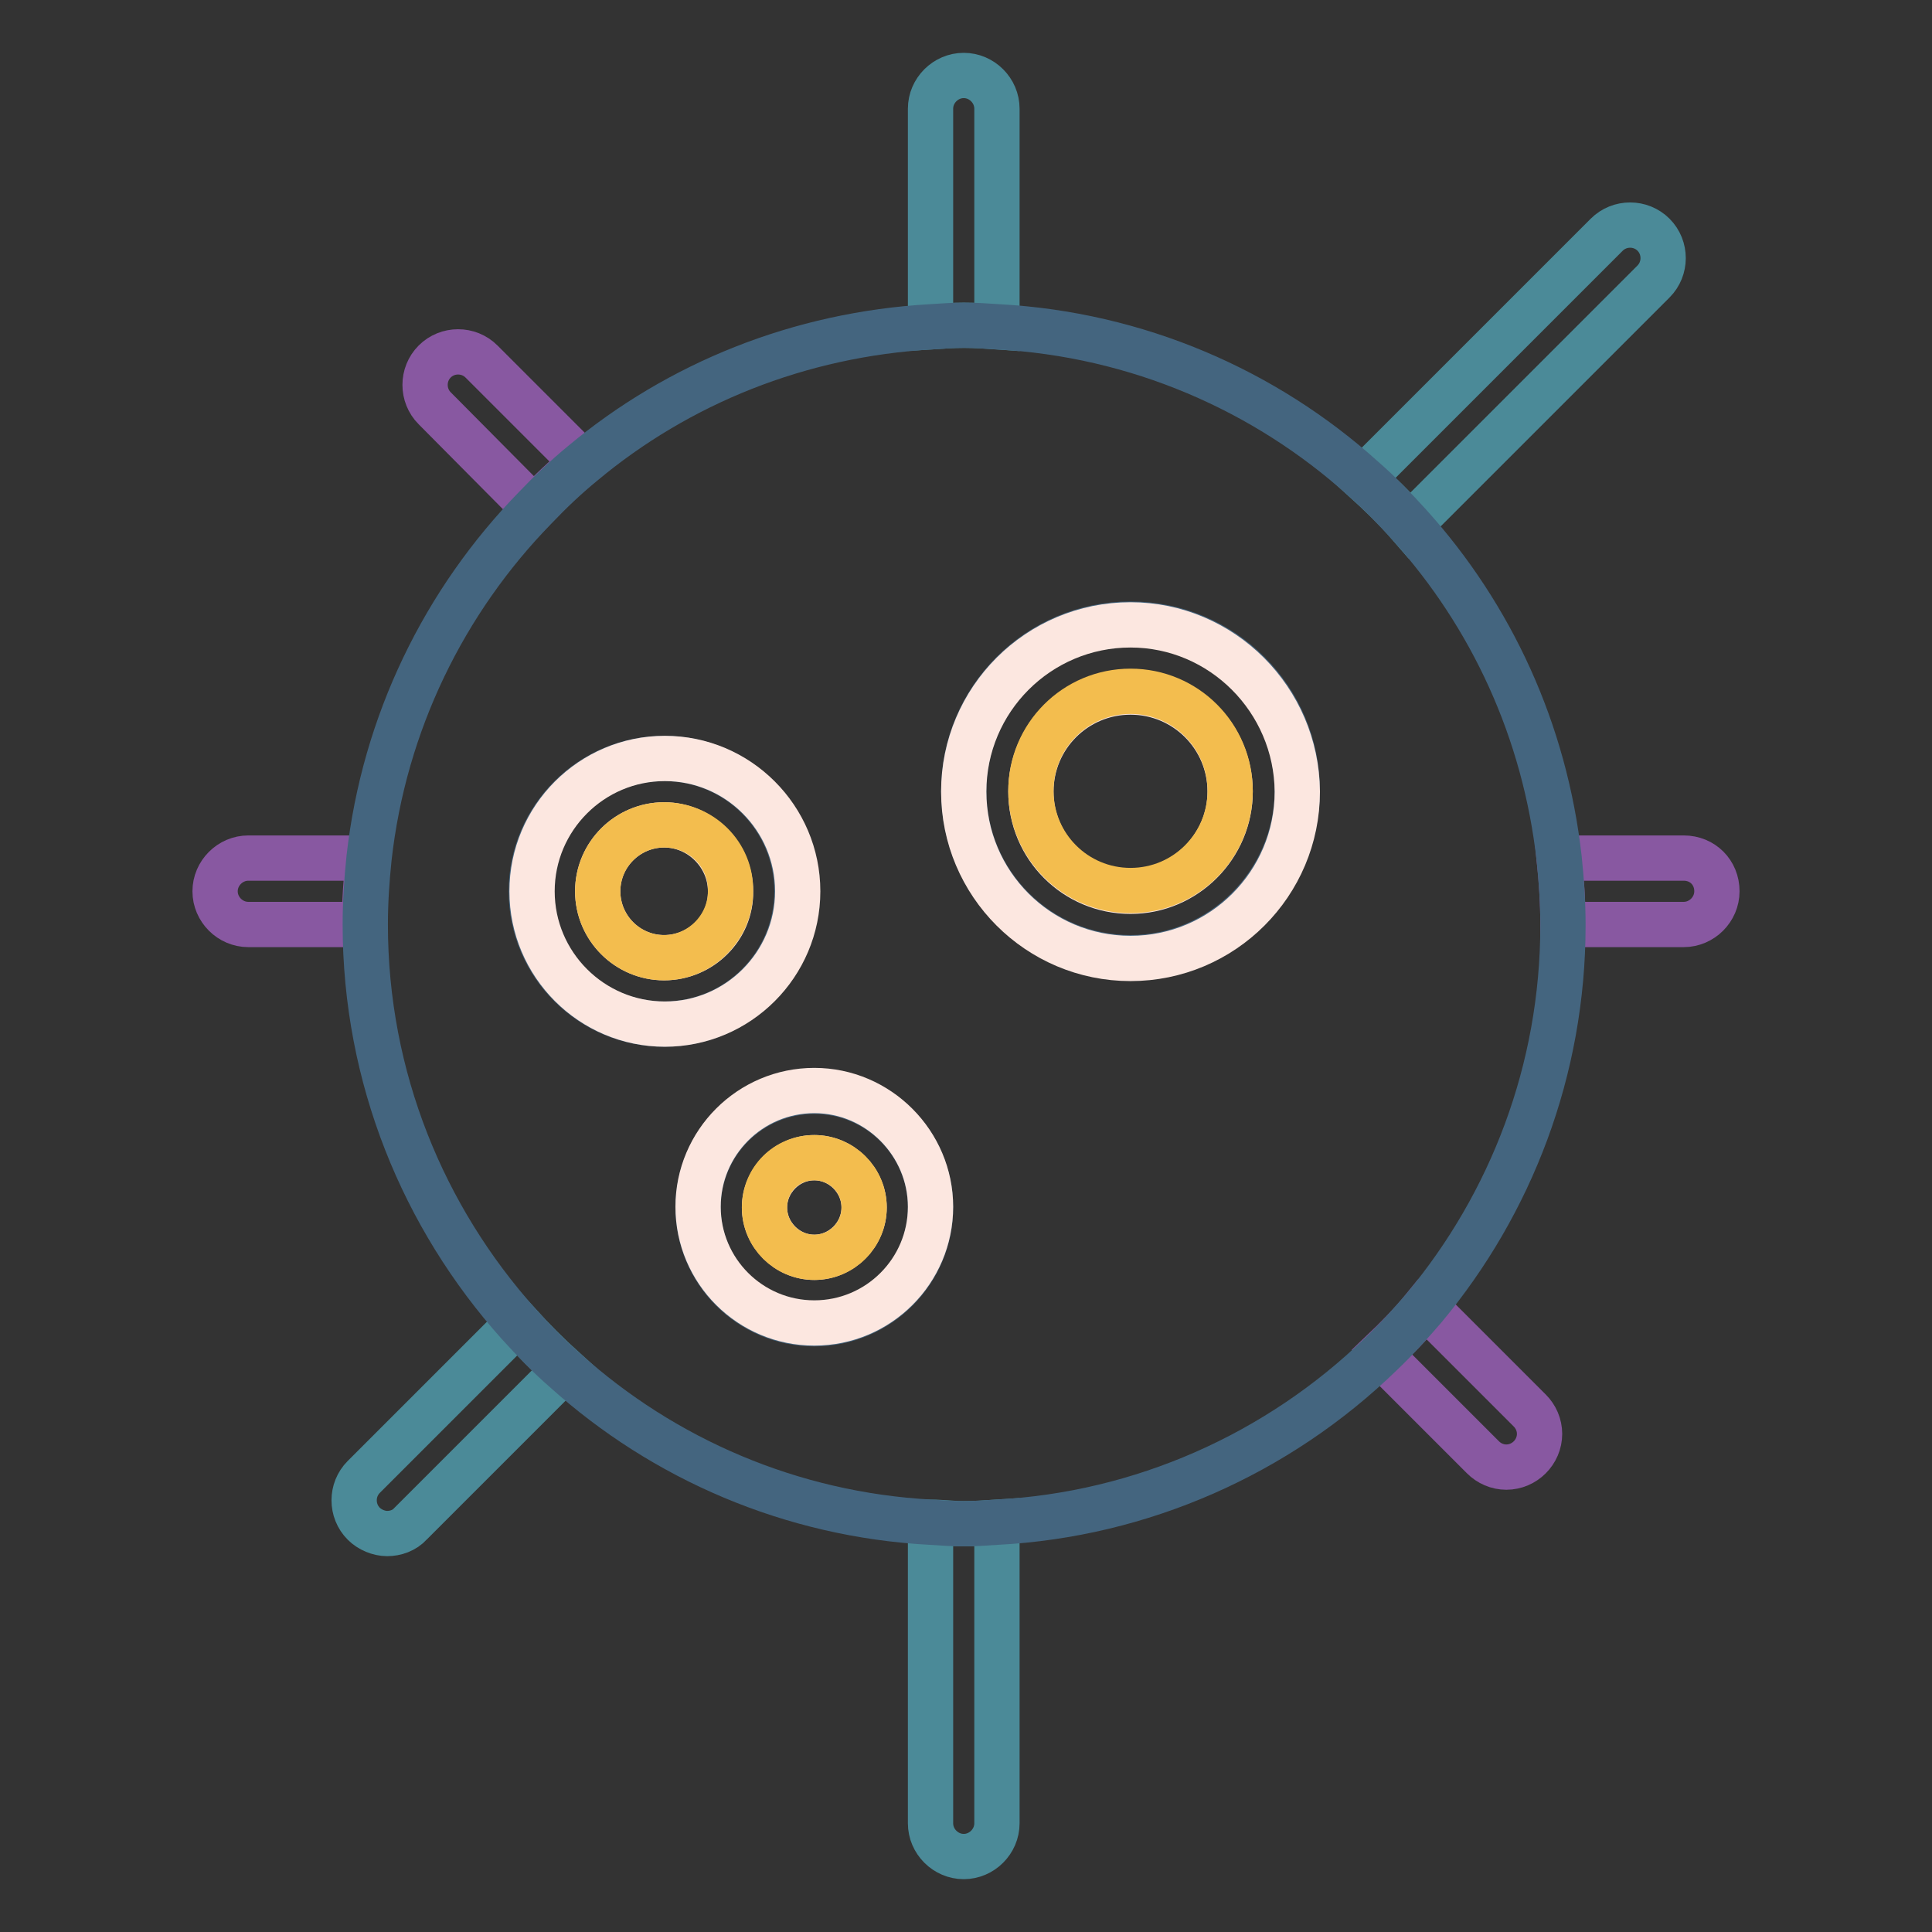
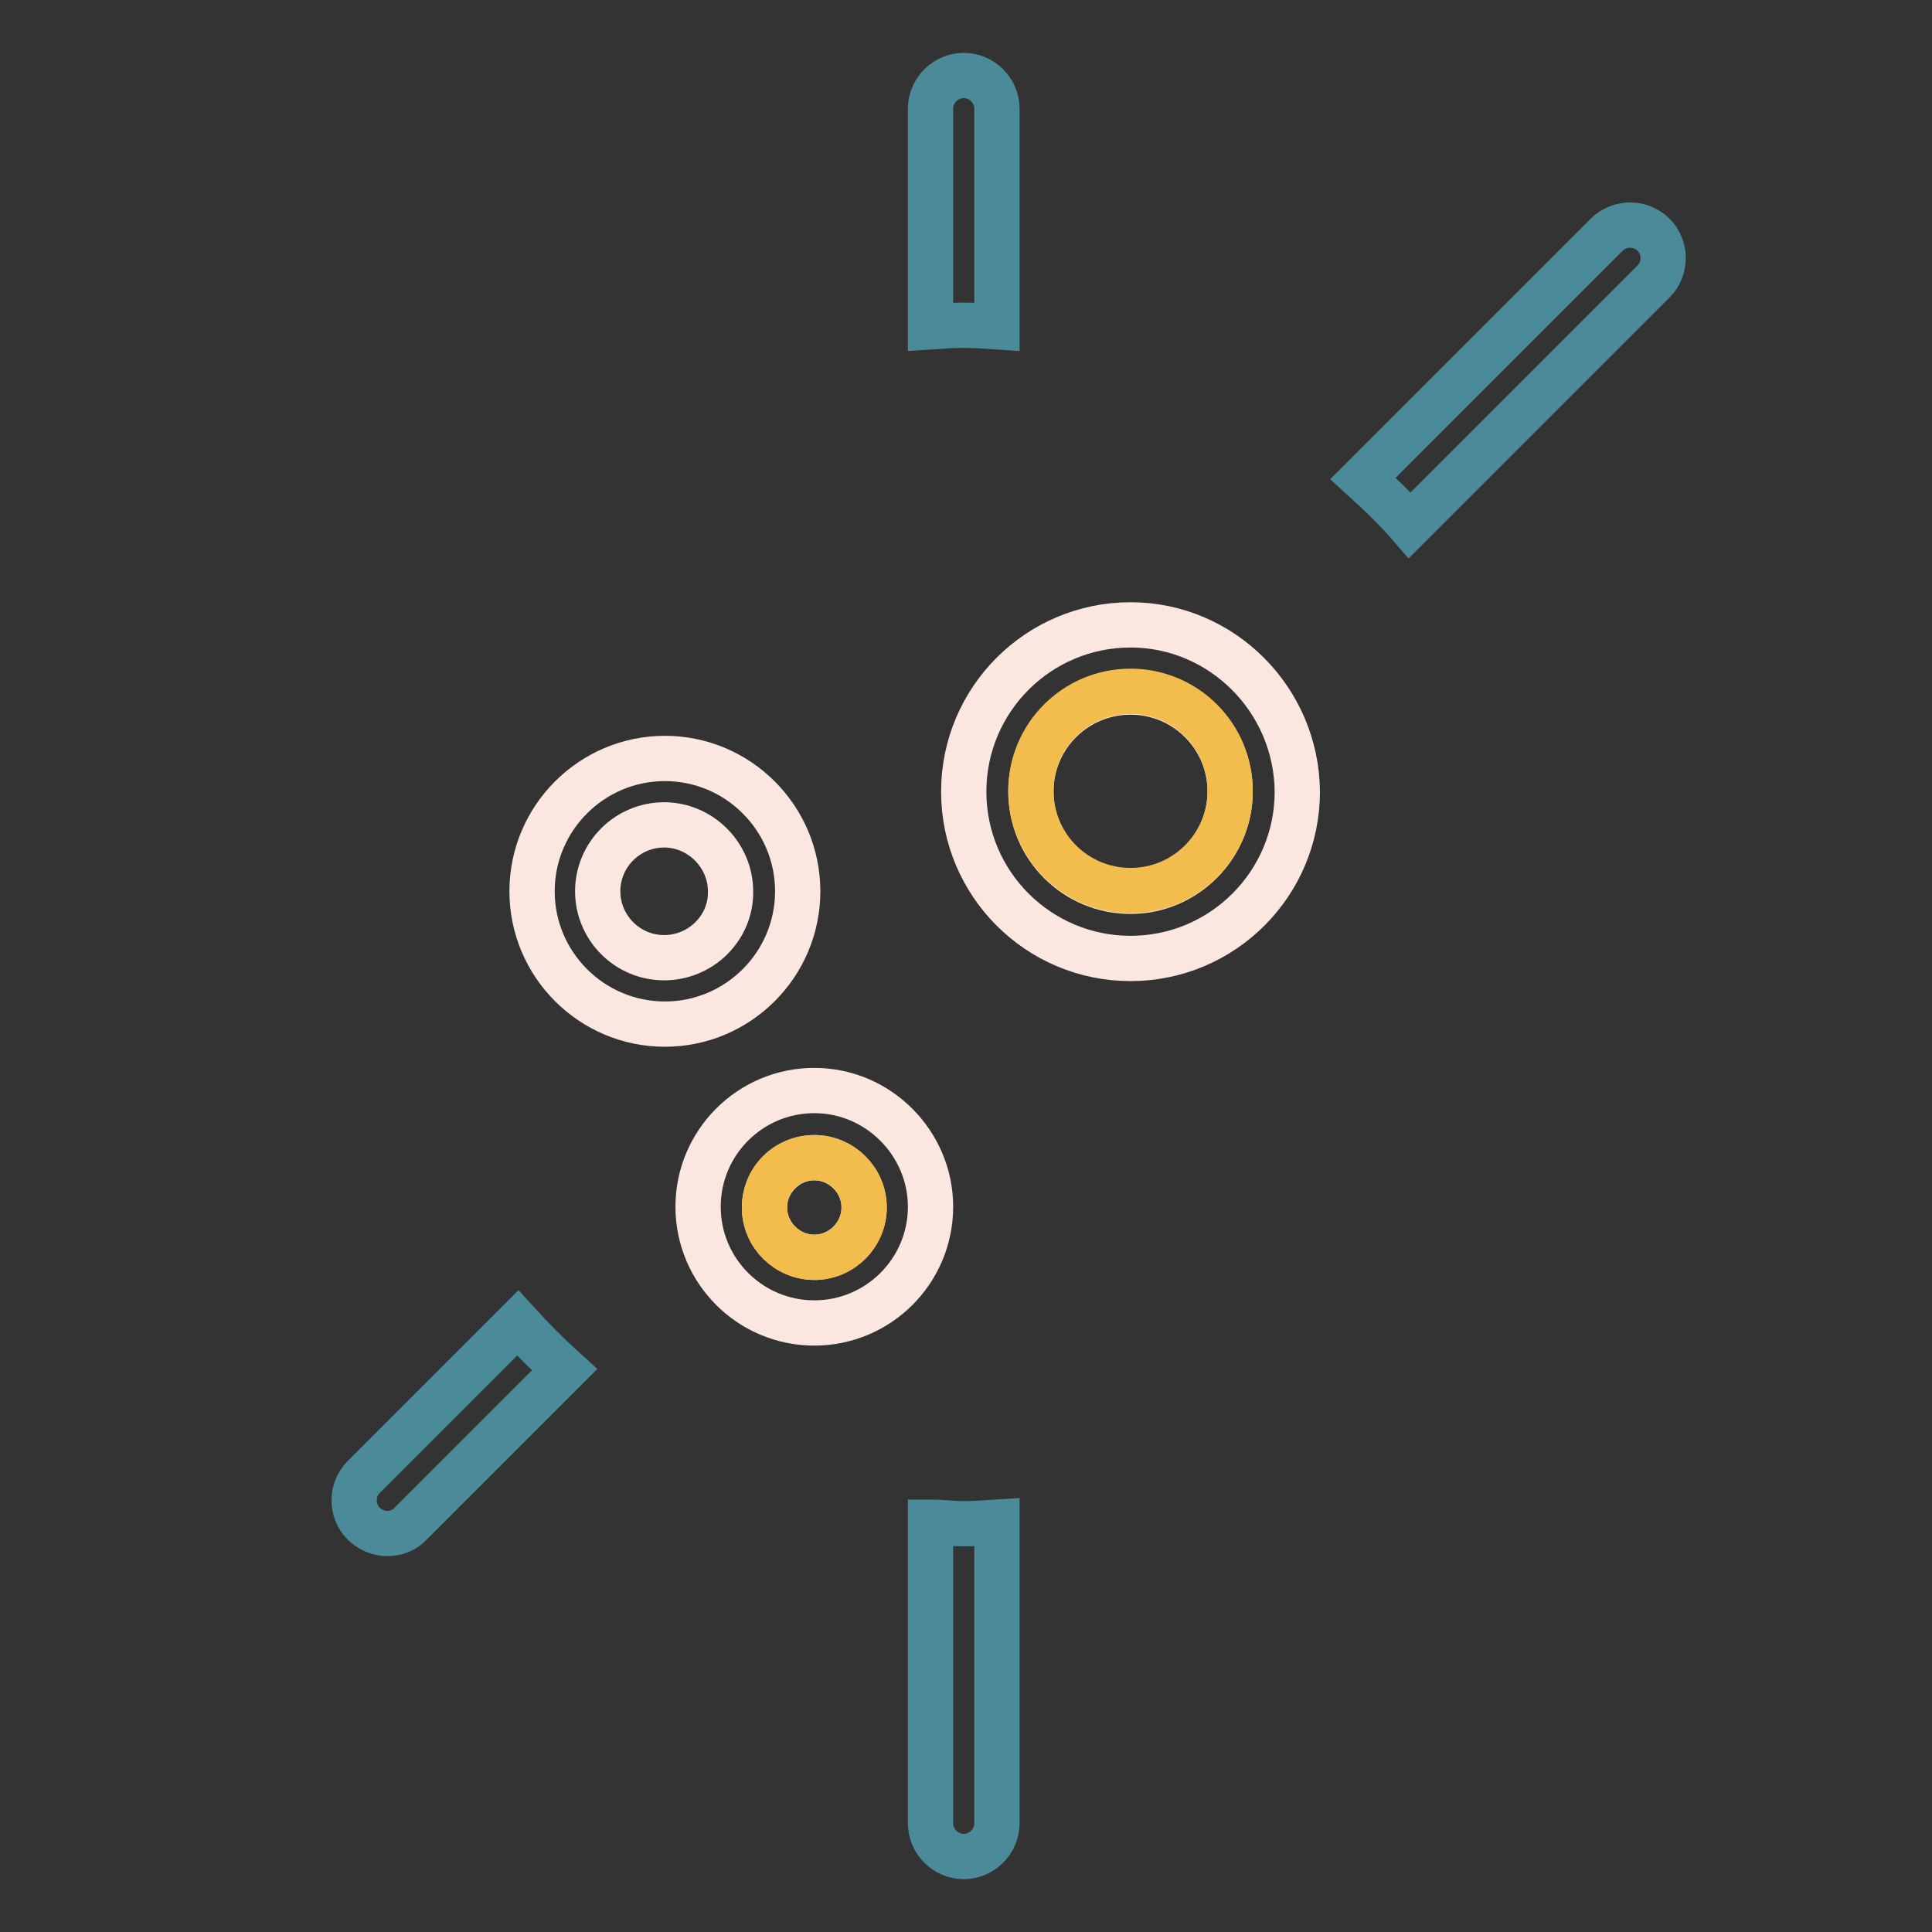
<svg xmlns="http://www.w3.org/2000/svg" version="1.1" x="0px" y="0px" viewBox="0 0 256 256" enable-background="new 0 0 256 256" xml:space="preserve">
  <rect x="0" y="0" width="256" height="256" fill="#333333" stroke="none" />
  <g>
-     <path stroke-width="6" fill-opacity="0" stroke="#8858a1" d="M223.1,113.7h-16.5c0.3,2.9,0.5,5.8,0.5,8.8h16c2.4,0,4.4-2,4.4-4.4C227.5,115.6,225.6,113.7,223.1,113.7z  M32.9,113.7c-2.4,0-4.4,2-4.4,4.4c0,2.4,2,4.4,4.4,4.4h15.4c0-3,0.2-5.9,0.5-8.8H32.9z M183,179.3c0.2,0.3,0.3,0.6,0.6,0.9 l12.9,12.9c0.8,0.8,1.9,1.3,3.1,1.3c2.4,0,4.4-2,4.4-4.4c0-1.2-0.5-2.3-1.3-3.1L189.8,174c-0.3-0.3-0.7-0.5-1.1-0.7 C187,175.4,185,177.4,183,179.3L183,179.3z M77.1,61.4c-0.1-0.2-0.2-0.5-0.4-0.6L63.8,47.9c-1.7-1.7-4.5-1.7-6.2,0 c-1.7,1.7-1.7,4.5,0,6.2L70.4,67c0.1,0.1,0.3,0.2,0.4,0.3C72.8,65.2,74.9,63.2,77.1,61.4L77.1,61.4z" />
    <path stroke-width="6" fill-opacity="0" stroke="#4b8a98" d="M132.1,43.3V14.4c0-2.4-2-4.4-4.4-4.4s-4.4,2-4.4,4.4v28.9c1.5-0.1,2.9-0.2,4.4-0.2 C129.2,43.1,130.7,43.2,132.1,43.3z M123.3,201.7v39.9c0,2.4,2,4.4,4.4,4.4s4.4-2,4.4-4.4v-39.9c-1.5,0.1-2.9,0.2-4.4,0.2 C126.2,201.9,124.8,201.7,123.3,201.7z M186.8,69.6l32.3-32.3c1.7-1.7,1.7-4.5,0-6.2c0,0,0,0,0,0c-1.7-1.7-4.5-1.7-6.2,0 c0,0,0,0,0,0l-32.3,32.3C182.8,65.4,184.9,67.4,186.8,69.6L186.8,69.6z M68.6,175.3l-20.4,20.4c-1.7,1.7-1.7,4.5,0,6.2 c0.8,0.8,2,1.3,3.1,1.3c1.1,0,2.3-0.4,3.1-1.3l20.4-20.4C72.7,179.6,70.6,177.5,68.6,175.3z" />
-     <path stroke-width="6" fill-opacity="0" stroke="#44657f" d="M186.8,69.6c-2-2.2-4-4.3-6.2-6.2c-13-11.7-29.9-19.1-48.4-20.1c-1.5-0.1-2.9-0.2-4.4-0.2 c-1.5,0-2.9,0.1-4.4,0.2c-17.5,1-33.5,7.5-46.2,18.1c-2.2,1.8-4.3,3.8-6.3,5.9c-12,12.3-20,28.5-22,46.4c-0.3,2.9-0.5,5.8-0.5,8.8 c0,20.3,7.7,38.8,20.3,52.9c2,2.2,4,4.3,6.2,6.2c13,11.7,29.9,19.1,48.4,20.1c1.5,0.1,2.9,0.2,4.4,0.2c1.5,0,2.9-0.1,4.4-0.2 c19.1-1,37.2-9,50.9-22.3c2-1.9,3.9-4,5.7-6.1c11.5-13.8,18.4-31.5,18.4-50.7c0-3-0.2-5.9-0.5-8.8 C204.7,96.8,197.6,81.6,186.8,69.6z M70.4,118.1c0-9.7,7.9-17.6,17.6-17.6s17.6,7.9,17.6,17.6c0,9.7-7.9,17.6-17.6,17.6 C78.3,135.7,70.4,127.8,70.4,118.1z M107.9,175.4c-8.5,0-15.4-6.9-15.4-15.4c0-8.5,6.9-15.4,15.4-15.4c8.5,0,15.4,6.9,15.4,15.4 C123.3,168.5,116.4,175.4,107.9,175.4z M149.8,126.9c-12.2,0-22.1-9.9-22.1-22.1c0-12.2,9.9-22.1,22.1-22.1s22.1,9.9,22.1,22.1 C171.8,117,161.9,126.9,149.8,126.9z" />
    <path stroke-width="6" fill-opacity="0" stroke="#fce7e0" d="M149.8,82.8c-12.2,0-22.1,9.9-22.1,22.1c0,12.2,9.9,22.1,22.1,22.1s22.1-9.9,22.1-22.1 C171.8,92.7,161.9,82.8,149.8,82.8z M149.8,118.1c-7.3,0-13.2-5.9-13.2-13.2c0-7.3,5.9-13.2,13.2-13.2s13.2,5.9,13.2,13.2 C163,112.1,157.1,118.1,149.8,118.1z M107.9,144.5c-8.5,0-15.4,6.9-15.4,15.4c0,8.5,6.9,15.4,15.4,15.4c8.5,0,15.4-6.9,15.4-15.4 C123.3,151.5,116.4,144.5,107.9,144.5z M107.9,166.6c-3.6,0-6.6-3-6.6-6.6c0-3.6,3-6.6,6.6-6.6c3.6,0,6.6,3,6.6,6.6 C114.5,163.6,111.5,166.6,107.9,166.6z" />
    <path stroke-width="6" fill-opacity="0" stroke="#f3bd4e" d="M149.8,91.6c-7.3,0-13.2,5.9-13.2,13.2c0,7.3,5.9,13.2,13.2,13.2s13.2-5.9,13.2-13.2 C163,97.5,157.1,91.6,149.8,91.6z" />
    <path stroke-width="6" fill-opacity="0" stroke="#fce7e0" d="M105.7,118.1c0-9.7-7.9-17.6-17.6-17.6c-9.7,0-17.6,7.9-17.6,17.6c0,9.7,7.9,17.6,17.6,17.6 S105.7,127.8,105.7,118.1z M88,126.9c-4.9,0-8.8-4-8.8-8.8c0-4.9,4-8.8,8.8-8.8s8.8,4,8.8,8.8C96.9,122.9,92.9,126.9,88,126.9z" />
-     <path stroke-width="6" fill-opacity="0" stroke="#f3bd4e" d="M101.3,160c0,3.7,3,6.6,6.6,6.6c3.7,0,6.6-3,6.6-6.6c0-3.7-3-6.6-6.6-6.6 C104.2,153.4,101.3,156.3,101.3,160z" />
-     <path stroke-width="6" fill-opacity="0" stroke="#f3bd4e" d="M88,109.3c-4.9,0-8.8,4-8.8,8.8c0,4.9,4,8.8,8.8,8.8s8.8-4,8.8-8.8C96.9,113.2,92.9,109.3,88,109.3z" />
+     <path stroke-width="6" fill-opacity="0" stroke="#f3bd4e" d="M101.3,160c0,3.7,3,6.6,6.6,6.6c3.7,0,6.6-3,6.6-6.6c0-3.7-3-6.6-6.6-6.6 C104.2,153.4,101.3,156.3,101.3,160" />
  </g>
</svg>